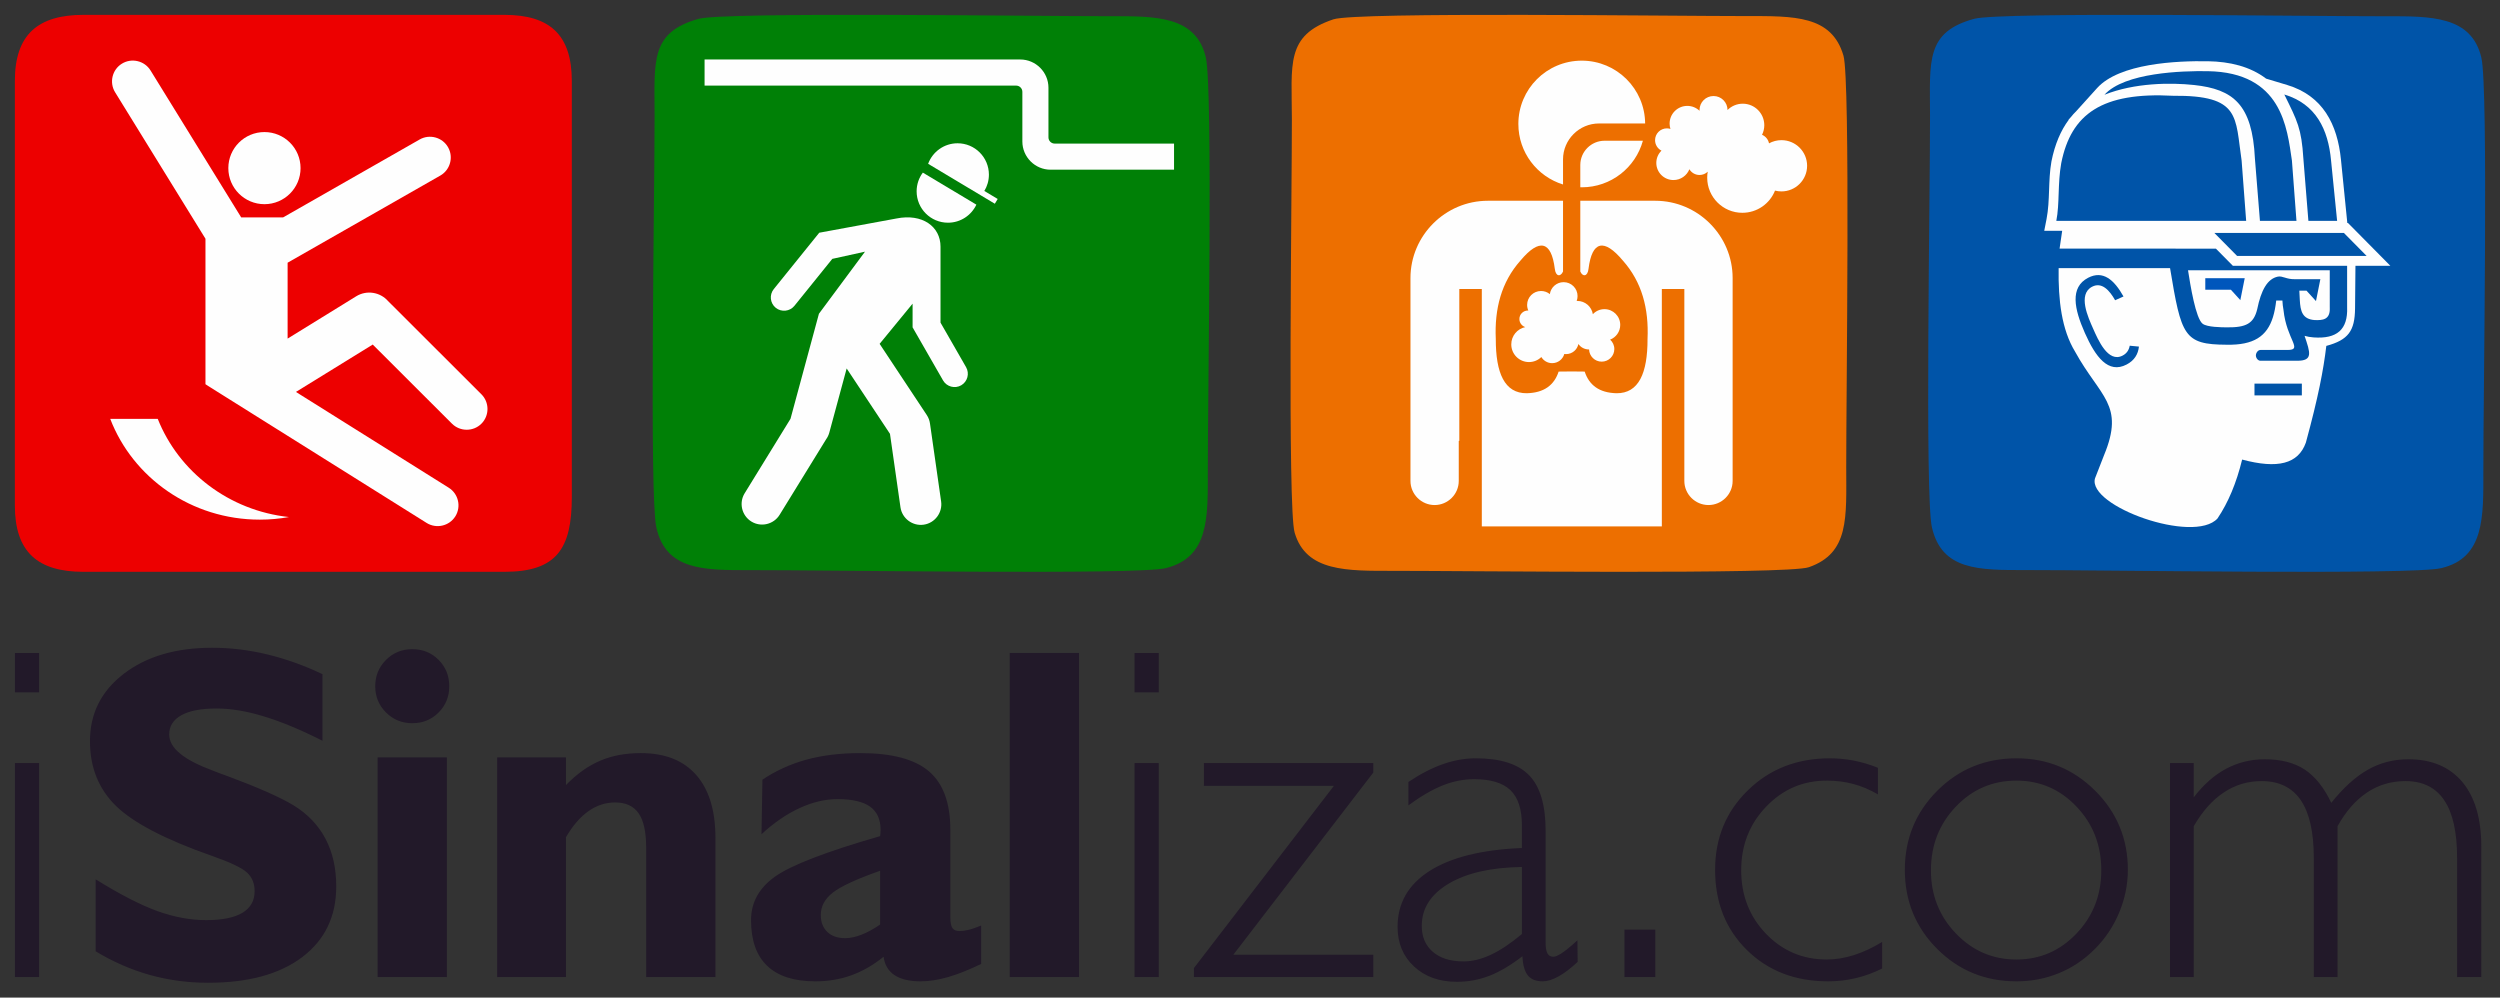
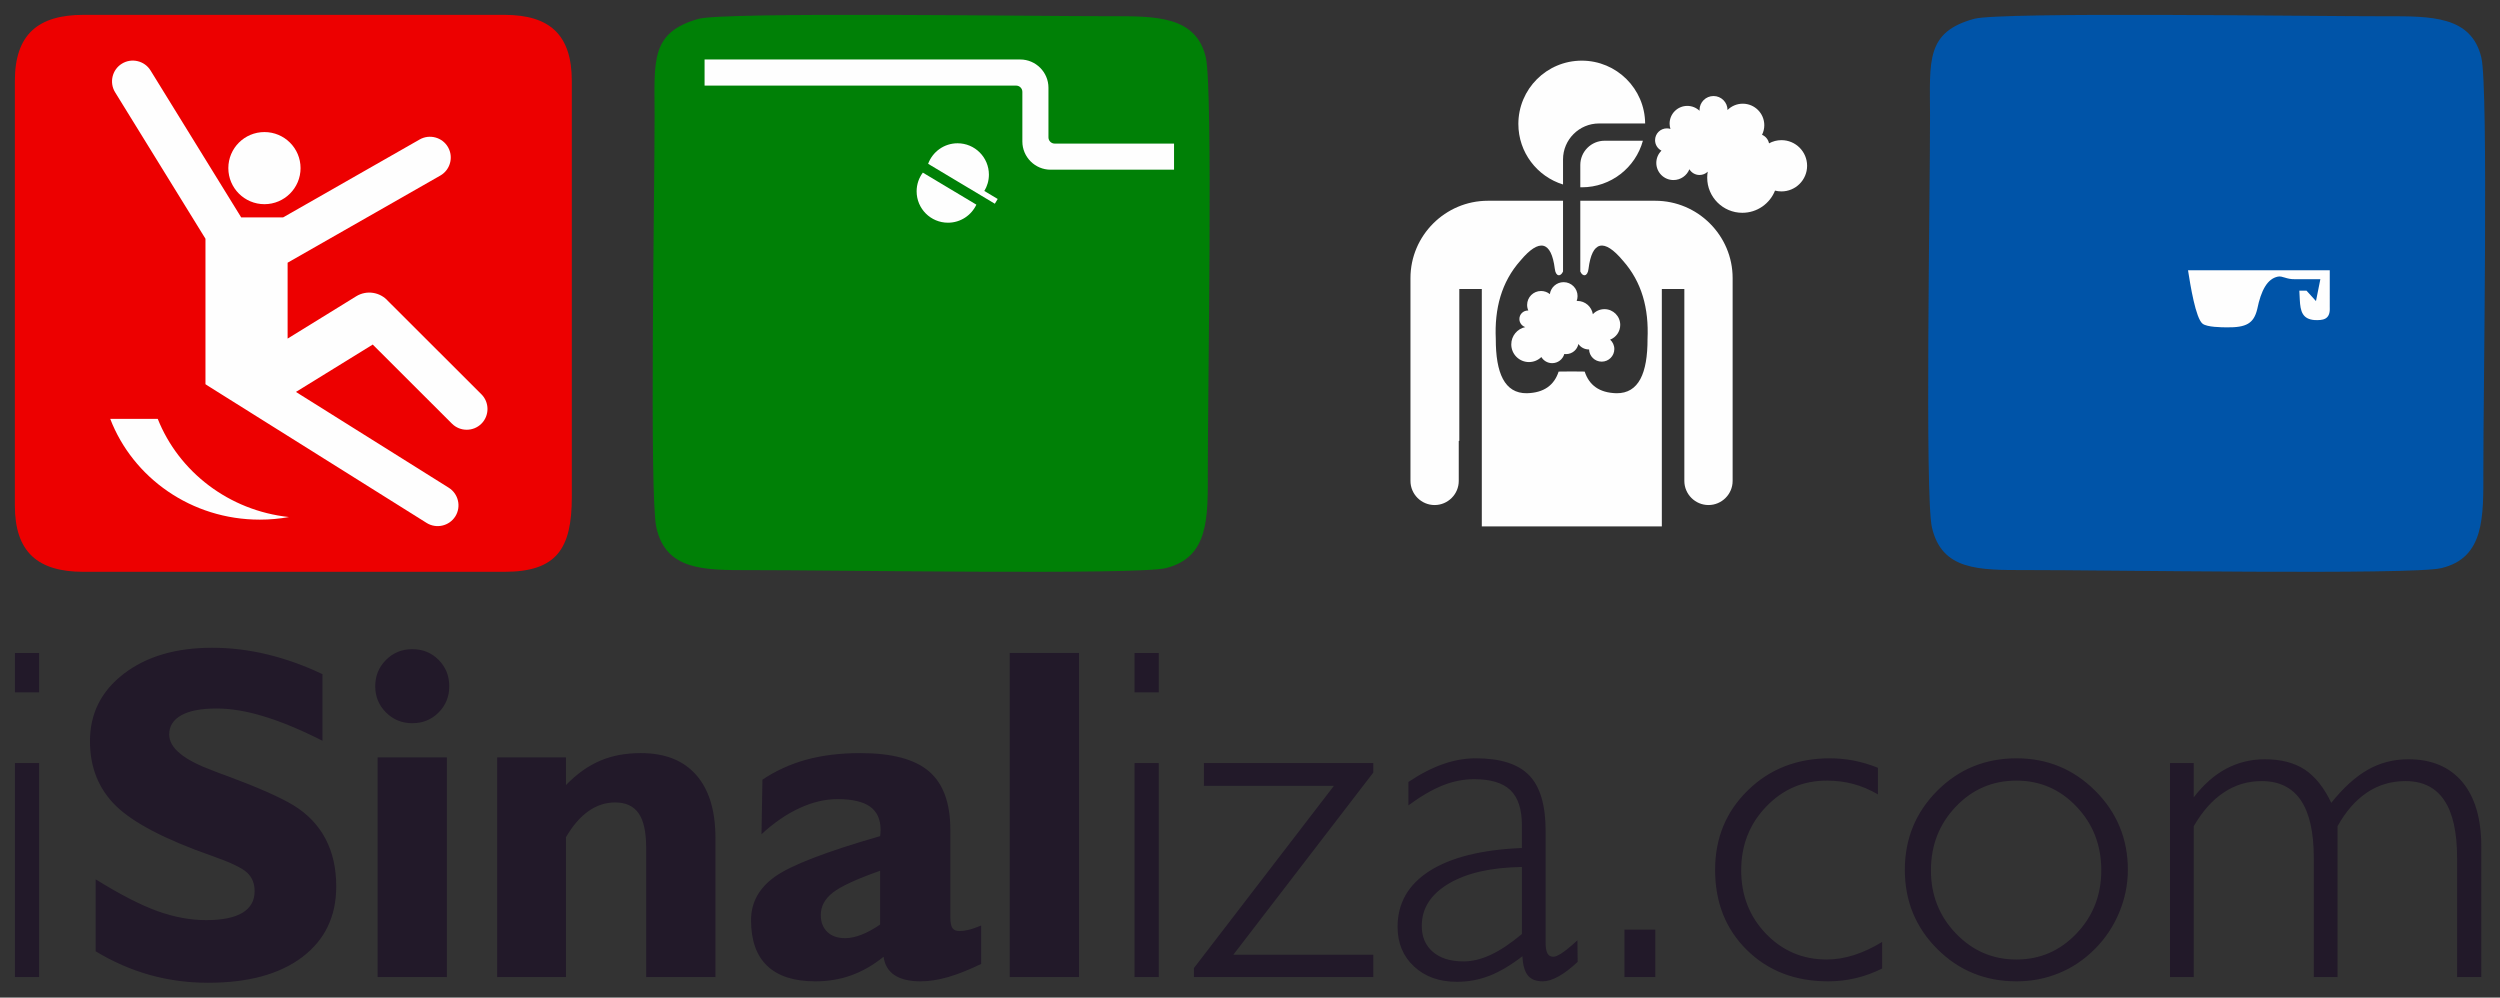
<svg xmlns="http://www.w3.org/2000/svg" xml:space="preserve" width="217.609mm" height="86.836mm" version="1.1" style="shape-rendering:geometricPrecision; text-rendering:geometricPrecision; image-rendering:optimizeQuality; fill-rule:evenodd; clip-rule:evenodd" viewBox="0 0 7257.88 2896.23">
  <rect x="0" y="0" width="7257.88" height="2896.23" fill="#333333" stroke="none" />
  <defs>
    <style type="text/css">
   
    .fil8 {fill:none}
    .fil2 {fill:#FEFEFE}
    .fil0 {fill:#221929}
    .fil5 {fill:#0054A8}
    .fil6 {fill:#0054A8}
    .fil7 {fill:#0056BC}
    .fil4 {fill:#008006}
    .fil3 {fill:#ED0000}
    .fil1 {fill:#ED6F00}
   
  </style>
  </defs>
  <g id="Camada_x0020_1">
    <g id="_1962333593760">
      <g>
        <path class="fil0" d="M43.29 2010.01l0 -114.34 70.26 0 0 114.34 -70.26 0zm0 826.56l0 -621.29 70.26 0 0 621.29 -70.26 0zm3250.43 -826.56l0 -114.34 70.26 0 0 114.34 -70.26 0zm0 826.56l0 -621.29 70.26 0 0 621.29 -70.26 0zm172.43 0l0 -26.17 406.39 -529 -377.46 0 0 -66.13 491.8 0 0 27.55 -406.39 528.99 406.39 0 0 64.75 -520.73 0zm952.14 -124.9l0 -194.7c-89.77,1.38 -160.49,17.45 -212.61,48.45 -52.12,31 -78.06,71.87 -78.06,122.61 0,31.92 10.79,57.17 32.38,75.54 21.35,18.37 50.97,27.55 88.85,27.55 25.49,0 51.89,-6.43 79.21,-19.29 27.32,-12.63 57.4,-32.83 90.23,-60.16zm1.38 64.52c-34.44,26.63 -66.58,45.46 -96.43,56.94 -29.85,11.48 -61.07,17.22 -93.91,17.22 -50.97,0 -92.53,-14.92 -124.21,-44.54 -31.92,-29.62 -47.76,-67.96 -47.76,-115.03 0,-68.65 30.99,-122.84 92.99,-162.33 62.22,-39.49 151.54,-61.76 267.94,-66.58l0 -65.9c0,-46.61 -11.02,-80.59 -33.29,-101.94 -22.27,-21.35 -57.4,-31.92 -105.85,-31.92 -30.08,0 -60.39,5.97 -90.92,18.14 -30.3,12.17 -63.59,31.45 -99.42,57.86l0 -67.96c34.9,-23.42 68.42,-40.64 100.56,-51.89 32.15,-11.25 63.83,-16.76 95.29,-16.76 71.41,0 122.84,16.53 154.75,49.36 31.92,33.06 47.75,86.79 47.75,161.18l0 325.8c0,13.54 1.84,23.42 5.28,30.07 3.68,6.43 9.42,9.65 16.99,9.65 10.79,0 29.39,-11.71 55.8,-34.9 6.43,-5.97 11.02,-10.11 14.23,-12.86l0.69 62.68c-20.21,18.83 -38.8,33.06 -56.02,42.47 -16.99,9.42 -32.15,14.01 -45.23,14.01 -19.74,0 -34.21,-5.74 -43.39,-17.22 -9.19,-11.48 -14.47,-29.85 -15.85,-55.56zm296.41 60.39l0 -137.76 89.54 0 0 137.76 -89.54 0zm748.03 -24.8c-25.48,12.63 -51.2,22.04 -77.15,28.01 -25.72,6.2 -52.35,9.19 -79.67,9.19 -95.74,0 -174.27,-30.3 -235.8,-90.92 -61.53,-60.62 -92.29,-138.22 -92.29,-232.81 0,-92.07 31.69,-168.98 95.05,-230.75 63.14,-61.99 142.81,-92.99 238.32,-92.99 23.42,0 46.61,2.29 69.8,6.66 22.96,4.59 46.38,11.48 69.56,20.89l0 77.15c-23.65,-13.77 -47.75,-23.88 -71.86,-30.3 -24.34,-6.43 -49.83,-9.65 -76.69,-9.65 -69.11,0 -127.89,25.26 -176.1,75.77 -48.21,50.28 -72.33,111.82 -72.33,184.6 0,73.01 24.11,134.55 72.1,184.36 47.99,49.83 106.77,74.62 176.33,74.62 25.95,0 52.35,-4.37 78.99,-12.86 26.63,-8.49 53.95,-21.12 81.73,-38.11l0 77.15zm141.66 -285.16c0,72.09 24.34,133.4 72.79,183.68 48.45,50.28 106.76,75.31 175.41,75.31 68.19,0 126.28,-25.03 174.27,-75.31 47.98,-50.28 72.1,-111.59 72.1,-183.68 0,-72.78 -23.88,-134.32 -71.64,-184.6 -47.75,-50.51 -106.07,-75.77 -174.72,-75.77 -69.34,0 -128.12,25.26 -176.1,75.77 -47.98,50.28 -72.1,111.82 -72.1,184.6zm-75.76 -1.38c0,-90.23 31.46,-166.69 94.14,-229.6 62.68,-62.68 139.37,-94.14 230.06,-94.14 89.54,0 165.77,31.46 228.91,94.59 62.91,62.91 94.36,139.37 94.36,229.14 0,42.71 -8.49,84.03 -25.25,124.21 -16.76,40.18 -40.41,75.54 -70.94,106.07 -30.77,30.77 -65.67,54.19 -104.24,69.8 -38.57,15.84 -79.44,23.65 -122.84,23.65 -90.69,0 -167.38,-31.23 -230.06,-93.91 -62.68,-62.68 -94.14,-139.14 -94.14,-229.83zm769.85 311.34l0 -621.29 68.88 0 0 99.42c28.7,-37.2 60.15,-64.98 94.36,-83.11 34.44,-18.14 71.64,-27.33 112.05,-27.33 46.61,0 85.18,9.88 115.72,29.85 30.3,19.98 56.25,52.35 77.15,96.66 34.67,-43.39 69.79,-75.54 105.84,-95.97 35.82,-20.43 75.08,-30.54 117.79,-30.54 67.73,0 119.85,22.05 156.82,65.9 36.73,44.09 55.11,106.54 55.11,187.81l0 378.61 -70.26 0 0 -345.78c0,-74.85 -12.4,-130.64 -37.42,-167.61 -24.8,-36.96 -62.45,-55.56 -112.51,-55.56 -41.33,0 -78.52,11.02 -111.81,33.29 -33.06,22.27 -61.53,54.87 -85.41,97.81l0 437.84 -68.88 0 0 -345.78c0,-74.85 -12.63,-130.64 -37.66,-167.61 -25.25,-36.96 -63.14,-55.56 -113.65,-55.56 -40.41,0 -77.15,11.02 -109.98,33.06 -33.06,21.81 -62.22,54.65 -87.24,98.04l0 437.84 -68.88 0zm-6022.14 -74.85l0 -208.93c70.94,44.08 130.64,74.62 179.32,92.29 48.68,17.45 95.74,26.18 141.66,26.18 46.15,0 81.04,-7.12 104.92,-21.13 23.65,-14.23 35.59,-35.13 35.59,-62.91 0,-22.5 -7.35,-40.64 -22.27,-54.18 -14.69,-13.77 -49.13,-30.08 -103.32,-48.91 -134.09,-47.06 -226.38,-95.28 -276.9,-144.41 -50.28,-49.14 -75.54,-111.82 -75.54,-188.04 0,-80.36 32.84,-145.57 98.5,-195.85 65.67,-50.28 151.08,-75.3 256.46,-75.3 53.26,0 106.99,6.43 160.71,19.51 53.73,13.09 107,32.15 159.34,57.17l0 193.32c-63.14,-31.92 -119.85,-55.56 -170.13,-70.71 -50.05,-15.38 -95.74,-22.96 -137.07,-22.96 -44.77,0 -78.98,6.43 -102.4,19.52 -23.65,13.09 -35.36,31.69 -35.36,55.79 0,19.75 10.56,38.35 31.68,55.56 20.9,17.45 52.81,33.75 95.29,49.59 8.95,3.68 22.73,8.73 41.1,15.39 89.77,33.29 154.06,61.76 193.09,85.41 40.87,25.02 71.64,57.4 92.53,96.89 20.9,39.49 31.23,85.64 31.23,138.45 0,87.02 -32.84,155.21 -98.5,205.03 -65.9,49.82 -157.05,74.62 -273.68,74.62 -58.32,0 -114.57,-7.57 -169.21,-22.73 -54.42,-15.38 -106.77,-38.11 -157.05,-68.65zm818.52 74.85l0 -637.82 201.13 0 0 637.82 -201.13 0zm-6.89 -844.24c0,-30.08 10.33,-55.56 31.22,-76.45 20.9,-20.89 46.15,-31.23 76.23,-31.23 30.54,0 56.02,10.33 76.45,30.99 20.67,20.67 31,46.15 31,76.69 0,30.31 -10.33,55.56 -31,76.23 -20.43,20.66 -45.92,30.99 -76.45,30.99 -30.08,0 -55.33,-10.33 -76.23,-31.23 -20.89,-20.9 -31.22,-46.15 -31.22,-76zm354.04 844.24l0 -637.82 199.75 0 0 80.36c31.46,-32.38 64.29,-55.79 98.96,-70.49 34.44,-14.92 73.93,-22.27 118.47,-22.27 69.8,0 123.53,21.12 160.72,63.6 37.19,42.24 55.79,103.32 55.79,183.22l0 403.41 -201.13 0 0 -375.85c0,-45.23 -7.35,-78.52 -21.81,-99.42 -14.7,-21.12 -37.43,-31.68 -68.42,-31.68 -27.78,0 -53.73,8.49 -77.61,25.48 -24.1,16.99 -45.69,42.24 -64.97,75.31l0 406.16 -199.75 0zm1111.72 -152.46l0 -156.13c-68.65,24.11 -114.57,45.46 -137.53,63.6 -23.19,18.13 -34.67,39.72 -34.67,64.74 0,20.66 6.2,36.97 18.83,49.14 12.63,12.17 29.84,18.14 51.89,18.14 14.69,0 30.53,-3.45 47.75,-10.1 16.99,-6.66 34.9,-16.53 53.72,-29.39zm10.1 93.45c-30.07,24.34 -61.3,42.25 -93.91,53.96 -32.37,11.71 -67.27,17.45 -104.46,17.45 -61.54,0 -107.91,-14.92 -139.37,-44.77 -31.46,-29.85 -47.07,-74.16 -47.07,-132.94 0,-51.2 23.19,-93.22 69.57,-126.28 46.38,-33.06 148.09,-72.33 305.14,-117.55 0.46,-2.3 0.69,-4.82 0.92,-7.35 0.23,-2.75 0.46,-6.43 0.46,-11.02 0,-30.31 -10.33,-52.81 -30.53,-67.27 -20.44,-14.47 -51.89,-21.82 -94.6,-21.82 -35.81,0 -72.55,8.73 -110.44,26.18 -37.65,17.45 -74.39,42.7 -110.21,75.76l2.76 -158.42c38.57,-25.95 81.05,-45.23 127.43,-58.09 46.38,-12.62 98.49,-19.05 156.36,-19.05 92.07,0 158.65,17.68 199.75,53.04 41.33,35.36 61.99,91.84 61.99,169.68l0 254.16c0,14.92 2.06,25.02 5.97,30.99 4.13,5.74 10.79,8.73 20.2,8.73 8.73,0 17.45,-1.15 26.64,-3.45 9.18,-2.07 21.58,-6.43 36.73,-12.63l0 111.58c-36.28,17.45 -68.65,30.31 -96.66,38.34 -28.01,8.04 -54.65,12.17 -79.67,12.17 -31.92,0 -56.94,-5.97 -75.08,-17.91 -18.14,-11.94 -28.7,-29.62 -31.92,-53.5zm366.21 59.01l0 -940.9 201.13 0 0 940.9 -201.13 0z" />
-         <path class="fil1" d="M3871.28 56.08c-139.75,46.55 -120.93,130.29 -120.78,291.07 0.19,204.9 -12.86,1127.25 7.98,1198.94 33.16,114.06 151.77,111.28 288.33,111.16 199.36,-0.17 1141.59,11.22 1204.27,-10.48 118.57,-41.05 108.91,-144.66 108.79,-291.1 -0.17,-204.12 12.48,-1123.81 -8.04,-1194.15 -34.21,-117.29 -143.16,-114.98 -283.24,-114.84 -201.48,0.2 -1131.25,-12.6 -1197.32,9.41z" />
        <path class="fil2" d="M4234.98 1280l1.6 0 0 -440.9 65.33 0 0 689.19 522.65 0 0 -689.19 65.33 0 0 269 0 171.89 0 116.19c0,38.54 31.54,70.04 70.1,70.04l0.01 0c38.56,0 70.1,-31.5 70.1,-70.04l0 -116.19 0 -171.89 0 -300.89c0,-123.4 -101.09,-224.36 -224.61,-224.36l-217.65 0 0 205.37c6.88,15.96 21.41,15.22 23.89,-7.92 10.12,-81.24 45.25,-88.82 99.6,-23.88 55.56,62.4 75.66,139.8 71.7,227.62 0.23,99.07 -25.47,158.22 -90.03,157.57 -50.02,-1.18 -79.54,-23.46 -92.41,-62.86l-37.05 -0.39 -38.6 0.39c-12.88,39.4 -42.39,61.68 -92.41,62.86 -64.56,0.65 -90.26,-58.5 -90.03,-157.57 -3.96,-87.82 16.14,-165.22 71.7,-227.62 54.34,-64.94 89.48,-57.36 99.6,23.88 2.49,23.14 17.01,23.88 23.89,7.92l0 -205.37 -218.24 0c-123.56,0 -224.68,101.01 -224.68,224.42l0 300.84 0 171.89 0 116.19c0,38.54 31.54,70.04 70.1,70.04l0.01 0c38.56,0 70.1,-31.5 70.1,-70.04l0 -116.19z" />
        <path class="fil2" d="M4592.07 176.08c101.14,0 183.22,81.51 184.02,182.37l-134.03 0c-57.39,0 -104.36,46.92 -104.36,104.25l0 72.9c-75.1,-23.17 -129.68,-93.06 -129.68,-175.69 0,-101.52 82.4,-183.83 184.05,-183.83zm177.51 232.47c-21.35,77.92 -92.73,135.21 -177.51,135.21l-4.22 -0.06 0 -64.79c0,-38.71 31.68,-70.35 70.43,-70.35l111.3 0z" />
        <path class="fil2" d="M4657.98 897.51c25.29,0 45.8,20.49 45.8,45.78 0,19.49 -12.18,36.14 -29.37,42.72 7.5,6.7 12.23,16.46 12.23,27.32 0,20.23 -16.41,36.6 -36.64,36.6 -19.89,0 -36.03,-15.74 -36.65,-35.43l-0.79 0.01c-12.55,0 -23.6,-6.27 -30.21,-15.84 -3.37,16.76 -18.15,29.37 -35.92,29.37 -1.69,0 -3.37,-0.12 -5,-0.33 -4.35,15.36 -18.49,26.6 -35.25,26.6 -13.37,0 -25.03,-7.12 -31.45,-17.77 -9.25,9.03 -21.91,14.58 -35.86,14.58 -28.43,0 -51.41,-22.95 -51.41,-51.3 0,-24.67 17.37,-45.26 40.58,-50.21 -9.89,-3.22 -17.03,-12.49 -17.03,-23.45 0,-13.63 11.04,-24.67 24.7,-24.67l1.21 0.03c-2.21,-5 -3.44,-10.51 -3.44,-16.33 0,-22.32 18.09,-40.4 40.44,-40.4 9.67,0 18.53,3.4 25.49,9.06 2.77,-19.62 19.64,-34.71 40.05,-34.71 22.33,0 40.42,18.08 40.42,40.4 0,4.98 -0.91,9.75 -2.56,14.13l1.76 -0.03c22.84,0 41.75,16.71 45.22,38.56 8.37,-9.04 20.34,-14.68 33.65,-14.68z" />
        <path class="fil2" d="M5059.47 301.04c34.53,0 62.54,27.98 62.54,62.47 0,9.99 -2.35,19.42 -6.53,27.79 10.31,4.38 18.04,13.64 20.25,24.87 10.7,-5.92 23,-9.3 36.09,-9.3 41.12,0 74.48,33.32 74.48,74.4 0,41.1 -33.36,74.42 -74.48,74.42 -6.46,0 -12.72,-0.81 -18.69,-2.35 -14.95,37.73 -51.8,64.43 -94.87,64.43 -56.28,0 -101.97,-45.64 -101.97,-101.89 0,-5.96 0.52,-11.81 1.5,-17.48 -6.17,5.95 -14.55,9.6 -23.8,9.6 -12.5,0 -23.43,-6.68 -29.43,-16.66 -7.33,18.35 -25.28,31.33 -46.26,31.33 -27.49,0 -49.79,-22.28 -49.79,-49.74 0,-13.93 5.74,-26.54 14.99,-35.56 -11.04,-5.69 -18.59,-17.19 -18.59,-30.46 0,-18.91 15.35,-34.25 34.28,-34.25 3.62,0 7.08,0.58 10.35,1.6 -1.56,-4.91 -2.4,-10.12 -2.4,-15.53 0,-28.33 23.02,-51.33 51.38,-51.33 13.77,0 26.31,5.43 35.53,14.25l-0.07 -2.32c0,-22.41 18.2,-40.58 40.63,-40.58 22.43,0 40.63,18.17 40.63,40.58l0 0.01c11.32,-11.32 26.95,-18.32 44.24,-18.32z" />
        <path class="fil3" d="M43.16 234.85l-0.03 1232.36c0,135.36 66.22,192.87 199.28,192.87l1221.92 0c152.04,0 195.74,-67.36 195.74,-217.27l-0.01 -1207.96c-0.08,-133.15 -63.43,-191.7 -195.73,-191.7l-1221.92 -0.01c-131.61,0.01 -199.25,56.67 -199.25,191.71z" />
        <ellipse class="fil2" cx="767.72" cy="488.09" rx="104.84" ry="104.69" />
        <path class="fil2" d="M1300.72 427.4l0.02 0.01c16.48,28.81 6.36,65.85 -22.49,82.31l-443.28 252.95 0 220.36 199.16 -122.87c30.33,-18.74 69.5,-12.18 92.32,13.77l271.17 270.79c23.49,23.44 23.5,61.85 0,85.31l-0.02 0.01c-23.49,23.47 -61.95,23.44 -85.43,0l-230.08 -229.75 -222.95 137.57 443.65 278.13c28.14,17.63 36.72,55.06 19.05,83.16l-0.01 0.01c-17.66,28.11 -55.16,36.65 -83.28,19.02l-634.11 -397.51 -7.96 -5.26 0 -422.32 -262.35 -425.23c-17.42,-28.24 -8.55,-65.6 19.74,-83l0.02 -0.02c28.28,-17.41 65.7,-8.53 83.12,19.72l263.17 426.54 121.78 0 396.34 -226.15c28.83,-16.46 65.94,-6.36 82.42,22.44z" />
        <path class="fil2" d="M320.05 1216.1c65.74,170.84 235.32,292.5 434.2,292.5 28.95,0 57.28,-2.61 84.76,-7.54 -174.56,-18.67 -319.91,-131.47 -381.03,-284.96l-137.93 0z" />
        <path class="fil4" d="M2027.82 54.79c-140.3,39.43 -127.68,121.94 -127.46,279.84 0.3,222.35 -15.56,1103.16 5.07,1196.31 27.63,124.77 136.54,124.54 273.26,124.24 215.31,-0.47 1124.47,14.56 1205.79,-5.81 125.5,-31.44 122.22,-145.59 122.01,-282.84 -0.33,-220.39 15.32,-1109.55 -5.86,-1199.94 -28.41,-121.23 -146.93,-119.7 -278.23,-119.5 -207.21,0.32 -1120.76,-13.04 -1194.58,7.7z" />
        <path class="fil2" d="M2045.48 172.72l916.48 0c45.03,0 81.86,36.86 81.86,81.89l0 65.5 0 49 0 29.69c0,9.91 8.1,18.06 18.05,18.06l346.54 0 0 75.79 -358.49 0c-45,0 -81.86,-36.84 -81.86,-81.89l0 -41.64 0 -49 0 -53.54c0,-9.94 -8.12,-18.06 -18.05,-18.06l-904.53 0 0 -75.79z" />
-         <path class="fil2" d="M2378.42 675.63l-132.1 163.72c-13.32,16.52 -10.71,40.91 5.78,54.24l0.01 0.01c16.51,13.33 40.9,10.73 54.24,-5.8l109.96 -136.29 94.91 -20.89 -133.76 180.27 -82.5 304.93 -133.12 216.23c-17.2,27.93 -8.42,64.82 19.49,82.03l0 0c27.92,17.21 64.82,8.44 82.02,-19.5l134.97 -219.21c4.14,-5.7 7.32,-12.22 9.27,-19.39l50.41 -186.28 125.75 189.84 30.44 213.1c4.64,32.49 34.97,55.23 67.43,50.59l0.03 0c32.46,-4.65 55.2,-34.98 50.57,-67.47l-32.29 -225.95 -0.01 0c-1.15,-8.66 -4.23,-17.18 -9.35,-24.92l-136.89 -206.66 95.7 -116.63 0 30.94 0 37.82 0 0.03 0.02 0 88.38 153.99c10.57,18.41 34.25,24.81 52.63,14.25l0.02 -0.01c18.4,-10.56 24.8,-34.25 14.25,-52.65l-74.22 -129.32 0 -220.47c0.13,-58.12 -52.39,-97.14 -128.04,-81.85l-224.03 41.3z" />
        <path class="fil2" d="M2834.55 594.15c-14.52,30.95 -45.99,52.4 -82.44,52.4 -50.25,0 -91,-40.76 -91,-91.03 0,-20.4 6.69,-39.22 18.01,-54.4l155.43 93.02z" />
        <path class="fil2" d="M2779.93 415.96c50.27,0 91.02,40.76 91.02,91.05 0,17.37 -4.86,33.6 -13.29,47.4l38.79 23.21 -8.28 13.83 -8.77 -5.24 -31.39 -18.79 -153.5 -91.87c12.8,-34.78 46.21,-59.59 85.42,-59.59z" />
        <path class="fil5" d="M5731.25 54.65c-141.04,38.52 -128.41,122.02 -128.09,280.27 0.45,220.04 -15.45,1105.84 5.54,1196.31 28.86,124.38 134.57,124 273.79,123.76 218.45,-0.38 1119.74,14.87 1205.18,-5.65 125.42,-30.13 122.06,-148.07 121.86,-283.03 -0.31,-218.93 15.16,-1110.34 -5.77,-1198.91 -28.75,-121.64 -146.53,-120.4 -277.62,-120.15 -209.01,0.4 -1118.89,-13.35 -1194.89,7.4z" />
-         <path class="fil2" d="M6814.61 647.34l-18.47 -184.11c-10.24,-102.08 -52.28,-185.24 -156.12,-216.51l-61.04 -18.37c-46.7,-35.55 -105.91,-49.51 -168.91,-50.54 -91.53,-1.48 -257.06,6.1 -321.98,78l-60.08 66.55c-6.04,5.94 -11.8,12.31 -17.25,19.12l-5.98 6.62 1.24 -0.5c-23.14,31.05 -40.34,70.8 -50.37,121.13 -9.91,55.77 -3.74,113.55 -14.16,166.95l-6.71 34.36 52.08 0 -7.56 51.67 453.87 0.17 49.31 49.86 331.59 0 0.02 120.47c2.48,64.6 -29.56,92.26 -97.5,87.35 -9.29,-0.66 -17.99,-2.15 -26.06,-4.56 16.48,48.91 25.28,72.36 -21.51,72.36l-21.64 0 -84.86 0c-7.28,0 -13.31,-8.13 -13.31,-15.44 0,-7.34 5.97,-15.95 13.31,-15.95l78.51 0c46.1,0 -2.51,-29.11 -11.65,-115.79l0 -0.06c-1.62,-8.45 -2.7,-17.65 -3.2,-27.67l-17.94 0.06c-2.03,17.99 -5.1,34.07 -9.52,48.23 -17.32,55.42 -55.56,81.64 -134.7,80.03 -123.99,-0.58 -131.37,-25.49 -163.98,-222.39l-323.49 0c-1.43,93.55 8.83,178.52 47.68,242.39 73,132.73 145.06,153.39 84.26,300.42l-26.33 67.5c-22.69,80.75 286.98,191.45 355.55,116.58 31.35,-46.37 55.1,-103.53 71.59,-171.09 103.24,27.65 162.82,12.74 185,-49.16 36.06,-132.54 50.9,-209.76 59.38,-280.84 64.08,-17.23 82.69,-43.76 83.44,-108.4l1.14 -124.05 101.38 0 -123.08 -124.41 -1.99 0z" />
        <path class="fil2" d="M6763.64 784.71l0.01 108.48 0.04 0.97c1.34,35.13 -22.12,35.61 -43.46,35.09 -36.13,-2.61 -41.91,-25.37 -43.62,-59.3l-1.31 -26.05 20.9 0 27.42 30.2 12.72 -63.58 -74.5 0c-24.58,0.53 -35.22,-10.34 -49.1,-7.4 -30.15,6.39 -48.36,38.94 -59.71,94.47l-0.03 0.1 0 0.01c-10.14,41.57 -31.95,53.3 -88.36,52.64 -15.63,-0.17 -56.86,-0.39 -70.05,-10.43 -20.23,-15.37 -35.8,-112.67 -42.43,-155.2l411.47 0z" />
        <rect class="fil6" transform="matrix(-6.274 -0 3.99 4.034 6804.57 676.179)" width="59.94" height="16.55" />
-         <path class="fil6" d="M6520.93 641.21l-551.12 0c9.88,-50.59 3.56,-107.3 14.25,-167.43 28.59,-143.55 118.77,-206.9 324.62,-195.74 196.48,-1.73 180.12,60.54 199.07,188.08l13.19 175.1z" />
+         <path class="fil6" d="M6520.93 641.21l-551.12 0c9.88,-50.59 3.56,-107.3 14.25,-167.43 28.59,-143.55 118.77,-206.9 324.62,-195.74 196.48,-1.73 180.12,60.54 199.07,188.08z" />
        <path class="fil6" d="M6666.99 641.21l-106.04 0 -14.61 -181.19c-7.48,-156.75 -62.8,-200.96 -176.35,-213.21 -68.42,-7.38 -173.48,-6.5 -260.48,28.32 58.47,-64.76 226.22,-69.68 300.09,-68.48 215.26,3.52 230.09,164.5 244.19,259.46l13.19 175.1z" />
        <path class="fil6" d="M6785 641.21l-83.39 0 -14.61 -181.19c-5.45,-86.96 -17.19,-108.48 -55.31,-185.7 91.55,27.57 127.35,100.55 135.74,191.78l17.56 175.1z" />
        <rect class="fil6" x="6545.1" y="1113.71" width="137.5" height="34.18" />
-         <polygon class="fil7" points="6402.29,807.75 6516.75,807.75 6504.04,871.33 6476.61,841.12 6402.29,841.12 " />
-         <path class="fil6" d="M6073.67 832.42c28.45,-14.82 50.88,10.99 66.85,39.24l24.31 -10.96c-27.1,-48.39 -59.48,-76.77 -102.68,-54.28 -53.49,27.87 -40.4,90.46 -9.56,159.99 30.83,69.55 67.75,119.72 121.24,91.87 22.69,-11.82 33.39,-29.9 35.85,-52.09l-26.78 -2.55c-2.14,12.04 -8.29,22.23 -20.59,28.65 -42.54,22.16 -71.6,-46.45 -85.73,-78.36 -14.15,-31.91 -45.43,-99.37 -2.9,-121.51z" />
      </g>
      <rect class="fil8" x="0" y="0" width="7257.88" height="2896.23" />
    </g>
  </g>
</svg>